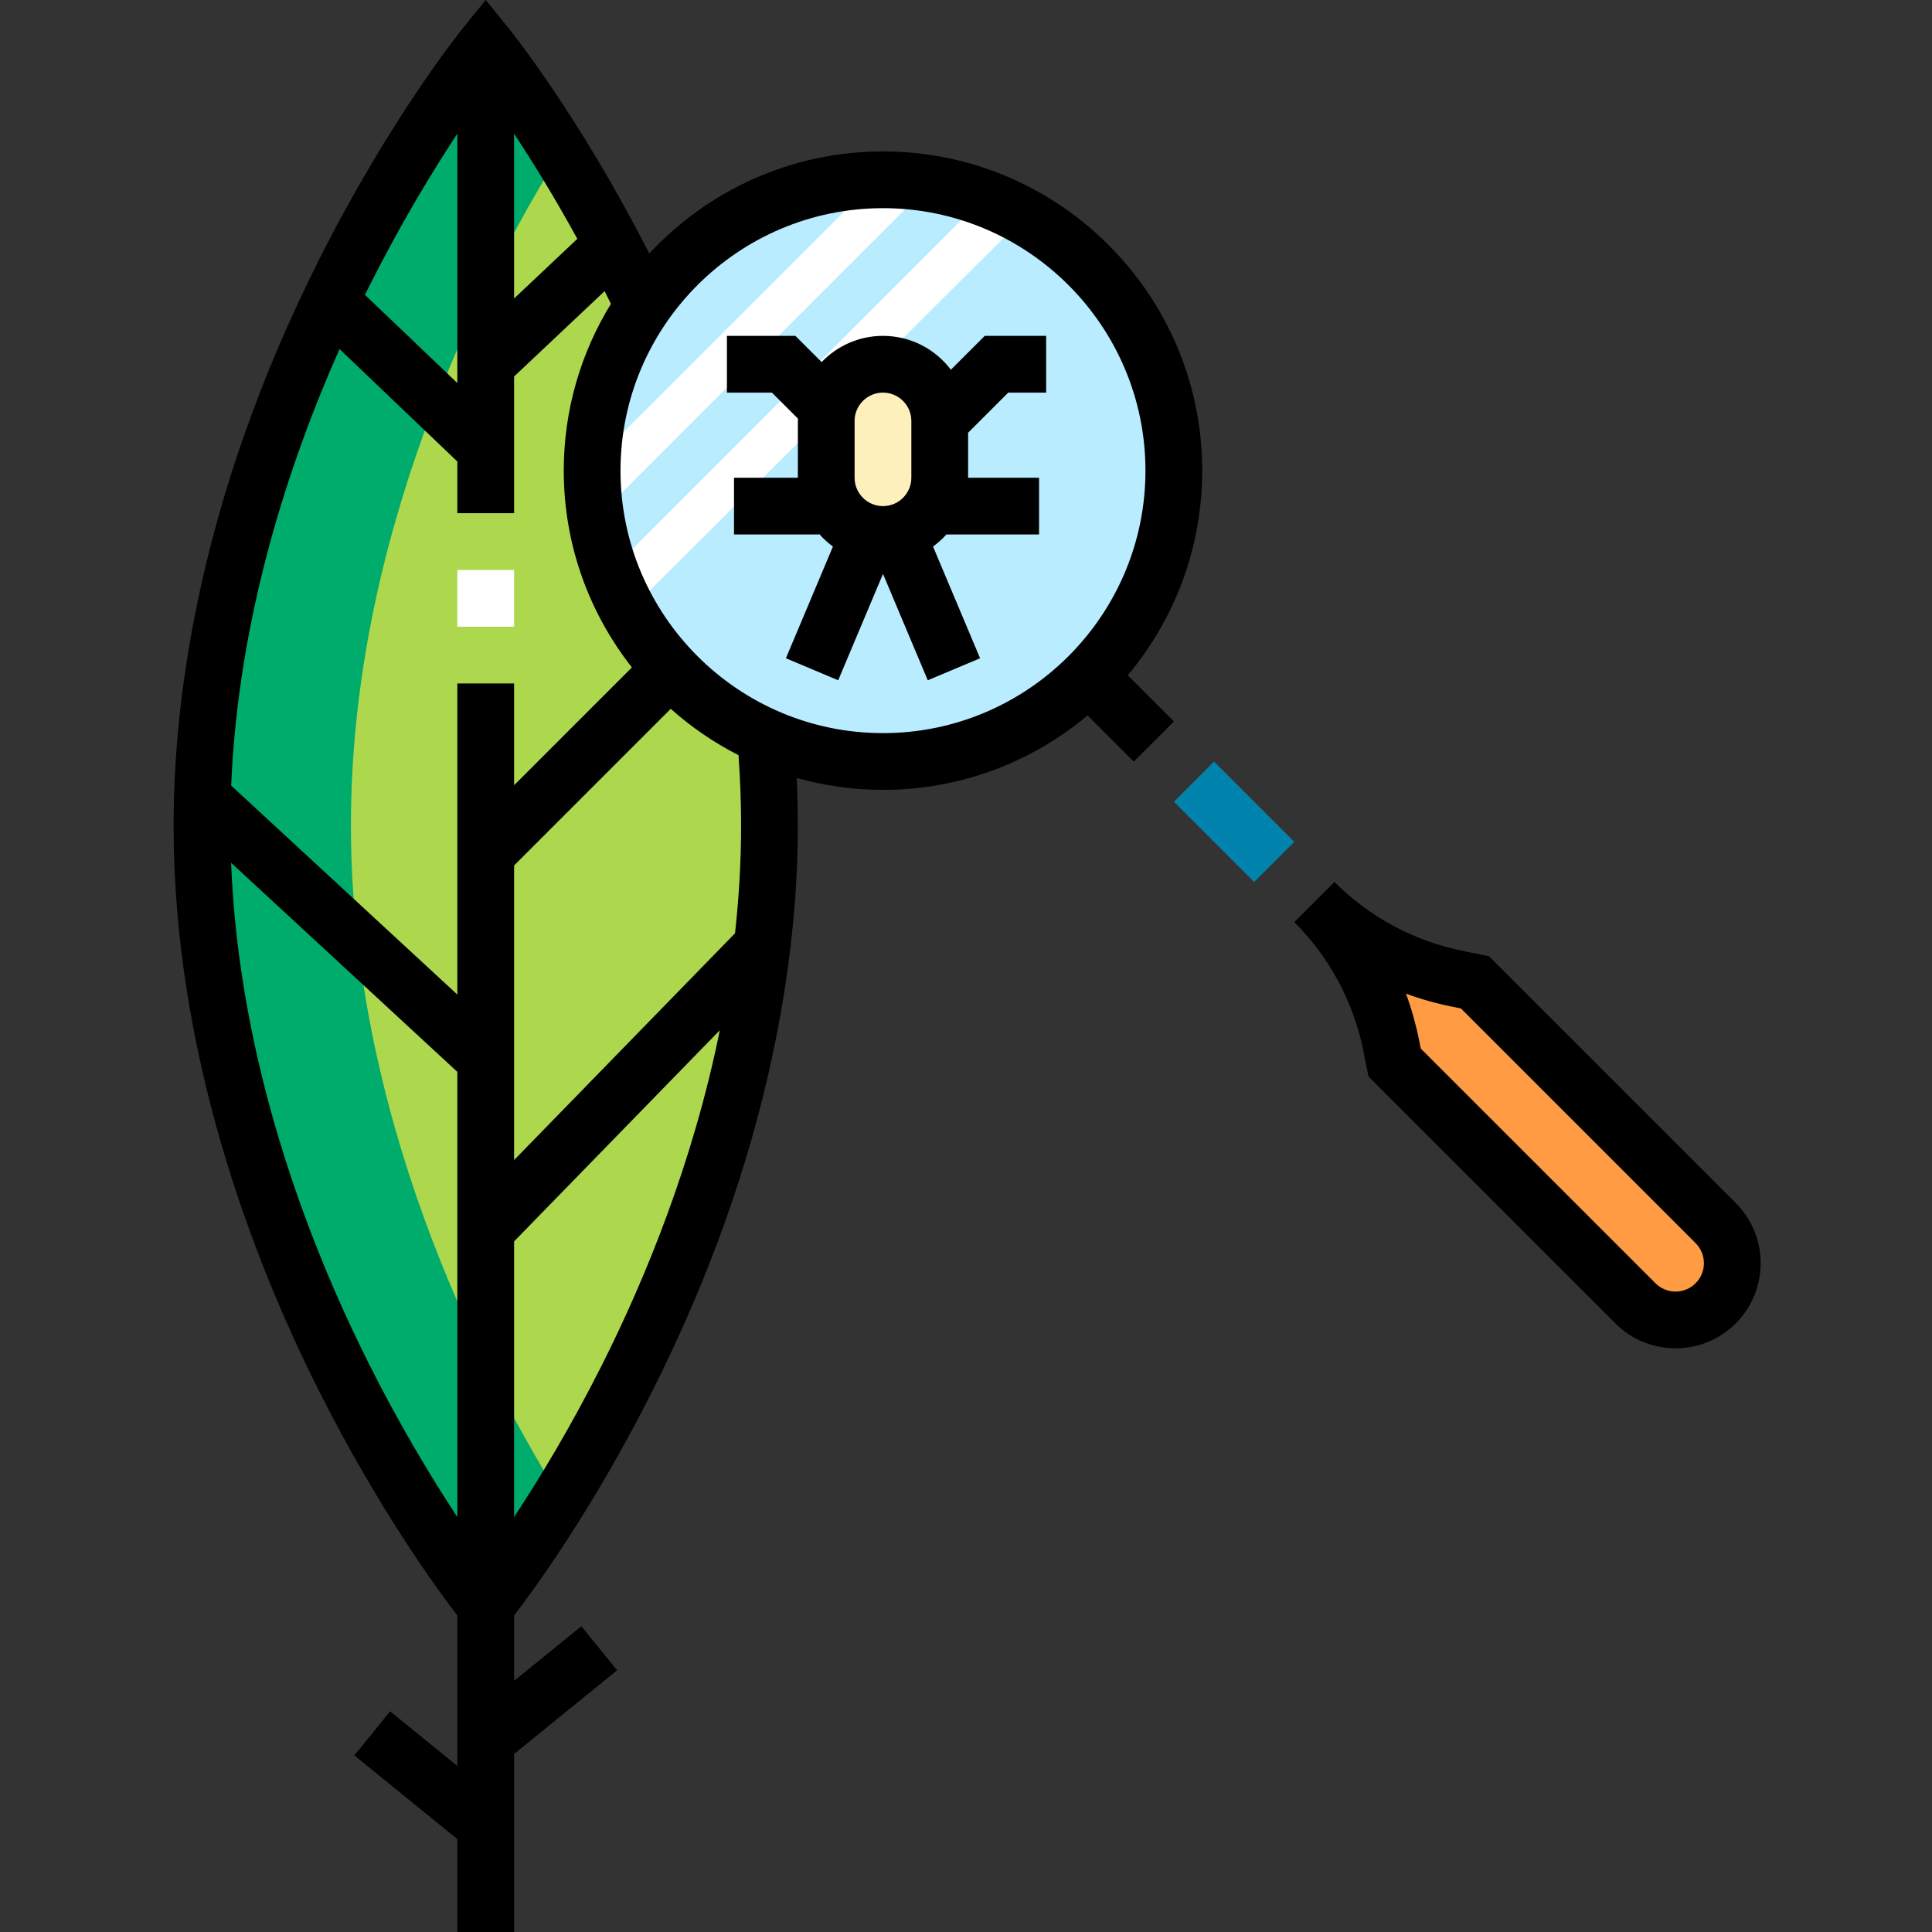
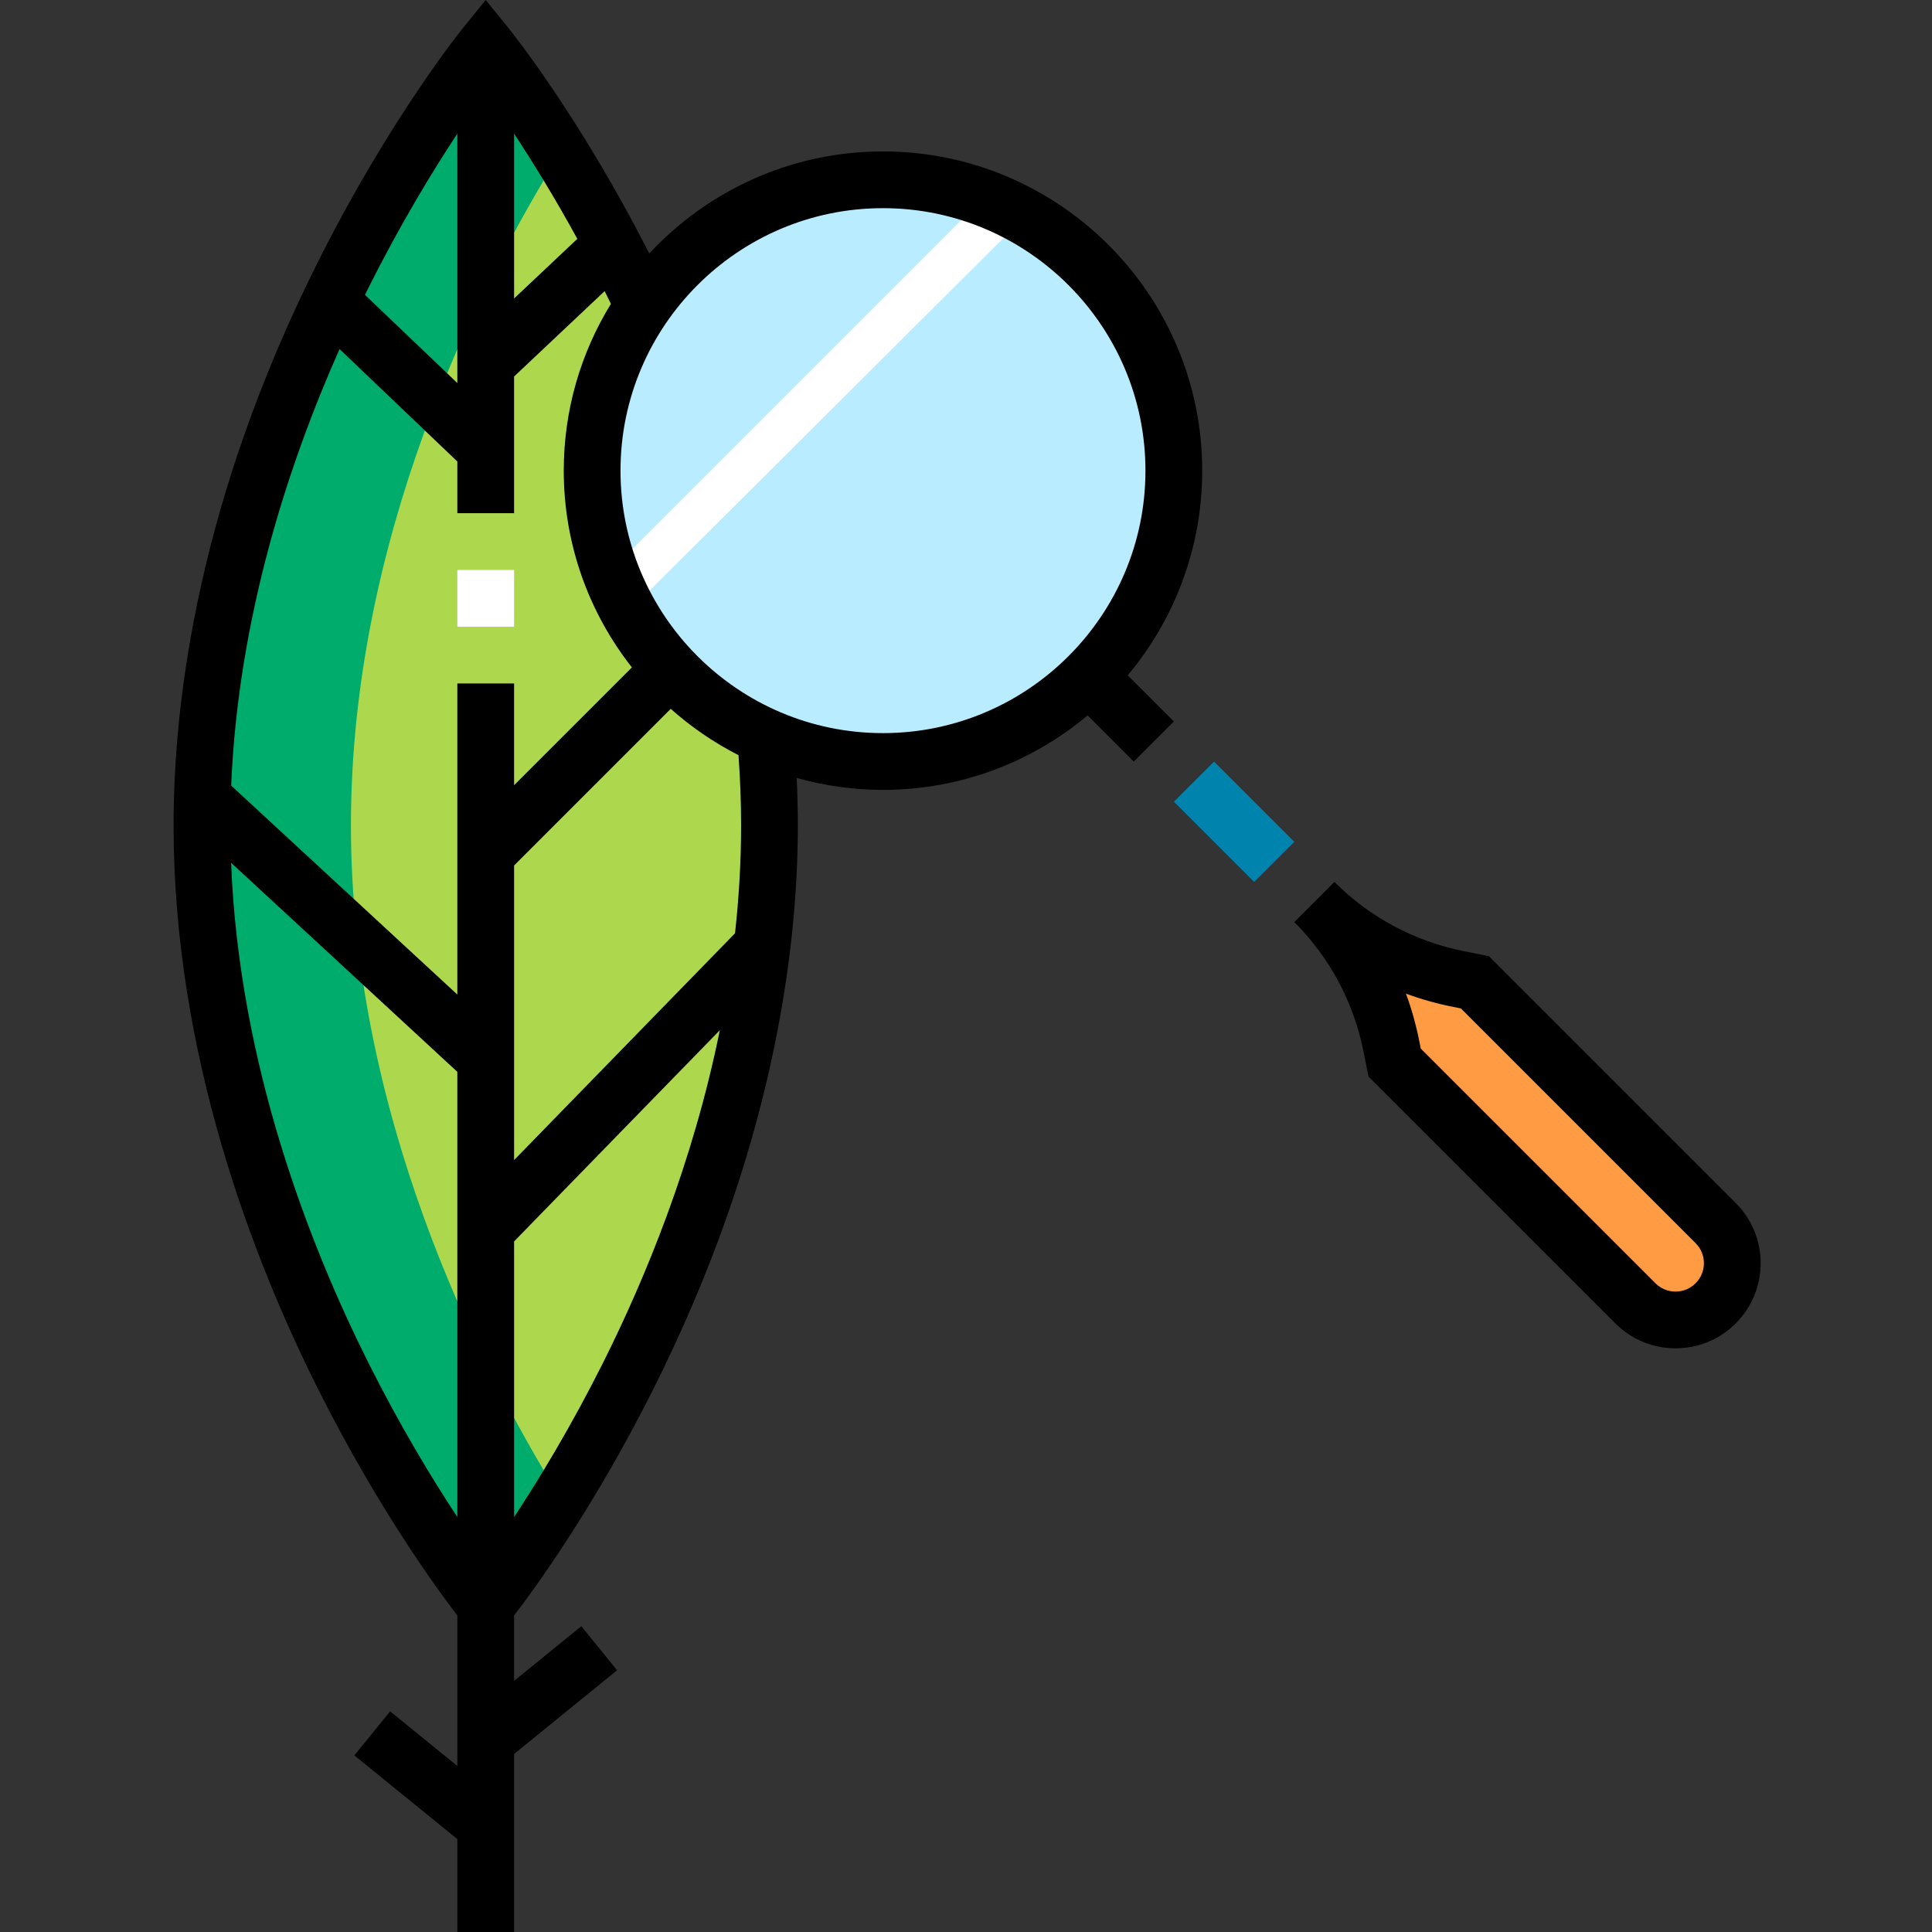
<svg xmlns="http://www.w3.org/2000/svg" height="512pt" viewBox="-46 0 512 512.001" width="512pt">
  <rect x="-46" y="0" width="512" height="512.001" fill="#333333" stroke="none" />
  <path d="m302.32 239.051c10.402 10.398 17.492 23.648 20.379 38.07l.891 4.465 63.809 63.809c5.875 5.875 15.398 5.875 21.27 0 5.875-5.871 5.875-15.395 0-21.266l-63.809-63.809-4.465-.895c-14.426-2.887-27.672-9.977-38.074-20.375zm0 0" fill="#ff9c43" />
  <path d="m156.957 196.164c.625 7.41.961 14.938.961 22.559 0 114.211-75.199 206.797-75.199 206.797s-75.199-92.586-75.199-206.797c0-114.211 75.199-206.797 75.199-206.797s21.395 26.344 41.359 68.258" fill="#add84e" />
  <path d="m265.078 124.727c0 42.57-34.512 77.078-77.082 77.078-42.566 0-77.078-34.508-77.078-77.078 0-42.57 34.512-77.078 77.078-77.078 42.57 0 77.082 34.508 77.082 77.078zm0 0" fill="#b9ecff" />
  <path d="m47 218.723c0-75.867 33.18-142.184 55.461-178.164-11.262-18.188-19.742-28.633-19.742-28.633s-75.199 92.586-75.199 206.797c0 114.211 75.199 206.797 75.199 206.797s8.48-10.445 19.742-28.629c-22.281-35.984-55.461-102.297-55.461-178.168zm0 0" fill="#00ac6b" />
-   <path d="m120.32 162.324-1.945-13.613 95.684-95.684 7.977 7.977zm0 0" fill="#fff" />
-   <path d="m109.496 139.828-2.336-13.223 82.719-82.719 15.297.258zm0 0" fill="#fff" />
-   <path d="m187.996 141.645c-8.305 0-15.039-6.734-15.039-15.039v-15.039c0-8.305 6.734-15.039 15.039-15.039 8.309 0 15.043 6.734 15.043 15.039v15.039c0 8.305-6.734 15.039-15.043 15.039zm0 0" fill="#fef0bd" />
+   <path d="m120.32 162.324-1.945-13.613 95.684-95.684 7.977 7.977z" fill="#fff" />
  <path d="m75.199 151.047h15.039v15.039h-15.039zm0 0" fill="#fff" />
  <path d="m272.598 124.727c0-46.648-37.953-84.598-84.602-84.598-24.441 0-46.48 10.43-61.938 27.059-18.566-36.508-36.676-58.984-37.5-60l-5.84-7.188-5.836 7.188c-.789.969-19.531 24.215-38.484 61.934-31.734 63.176-38.398 116.227-38.398 149.602 0 60.473 20.883 114.734 38.398 149.605 15.926 31.699 31.699 53.164 36.801 59.793v39.879l-17.816-14.477-9.484 11.676 27.301 22.184v24.617h15.039v-47.18l27.301-22.184-9.484-11.672-17.816 14.477v-17.32c5.102-6.625 20.875-28.094 36.797-59.793 31.738-63.176 38.402-116.227 38.402-149.605 0-4.148-.109-8.348-.305-12.562 7.277 2.047 14.941 3.164 22.863 3.164 20.621 0 39.535-7.426 54.23-19.73l12.234 12.234 10.637-10.633-12.238-12.238c12.312-14.695 19.738-33.609 19.738-54.23zm-182.359-89.305c4.883 7.41 10.703 16.82 16.758 27.879l-16.758 15.801zm-38.574 40.801c8.395-16.754 16.84-30.652 23.535-40.805v66.094l-24.484-23.371c.316-.641.633-1.289.949-1.918zm0 285c-15.738-31.402-34.316-79.176-36.422-132.57l59.957 55.402v117.977c-6.695-10.152-15.141-24.051-23.535-40.809zm23.535-180.098v82.449l-59.938-55.383c1.863-44.625 15.203-85.277 28.715-115.691l31.223 29.805v13.699h15.039v-36.23l23.996-22.625c.555 1.117 1.109 2.238 1.664 3.379-7.922 12.871-12.5 28.008-12.5 44.199 0 19.664 6.762 37.766 18.059 52.145l-31.219 31.219v-26.965zm38.574 180.098c-8.395 16.758-16.844 30.656-23.535 40.809v-73.043l54.52-55.969c-7.113 35.121-19.766 65.824-30.984 88.203zm35.012-113.895-58.547 60.105v-78.074l41.512-41.512c5.41 4.824 11.445 8.957 17.961 12.281.445 6.234.688 12.473.688 18.594 0 9.719-.582 19.27-1.613 28.605zm39.211-53.043c-38.355 0-69.559-31.203-69.559-69.559 0-38.355 31.203-69.559 69.559-69.559 38.355 0 69.559 31.203 69.559 69.559 0 38.355-31.203 69.559-69.559 69.559zm0 0" />
  <path d="m275.738 201.824 21.27 21.27-10.637 10.633-21.27-21.27zm0 0" fill="#0083ad" />
  <path d="m398.031 357.32c-6.023 0-11.688-2.348-15.949-6.605l-65.418-65.418-1.34-6.699c-2.605-13.012-8.938-24.852-18.32-34.23l10.633-10.637c9.383 9.383 21.223 15.719 34.234 18.32l6.695 1.34 65.418 65.418c4.262 4.262 6.609 9.926 6.609 15.953 0 6.027-2.348 11.691-6.609 15.953-4.262 4.262-9.926 6.605-15.953 6.605zm-67.516-79.438 62.199 62.195c1.422 1.422 3.309 2.203 5.316 2.203 2.012 0 3.898-.781 5.32-2.203 1.418-1.418 2.203-3.309 2.203-5.316 0-2.008-.785-3.895-2.203-5.316l-62.199-62.199-2.234-.449c-4.219-.84-8.336-2.004-12.324-3.477 1.469 3.988 2.633 8.105 3.477 12.328zm0 0" />
-   <path d="m221.191 104.047h10.047v-15.039h-16.273l-8.973 8.969c-4.121-5.445-10.652-8.969-17.992-8.969-6.383 0-12.152 2.668-16.262 6.945l-6.945-6.945h-18.152v15.039h11.926l6.891 6.891c-.008.211-.016.418-.016.629v15.039h-16.922v15.039h22.559v-.141c1.094 1.238 2.32 2.359 3.656 3.336l-12.465 29.605 13.859 5.836 11.871-28.188 11.867 28.188 13.863-5.836-12.469-29.605c1.289-.941 2.473-2.012 3.535-3.195h24.562v-15.039h-18.801v-11.926zm-33.195 0c4.148 0 7.52 3.371 7.52 7.52v15.039c0 4.148-3.371 7.52-7.52 7.52-4.145 0-7.52-3.371-7.52-7.52v-15.039c0-4.148 3.375-7.52 7.52-7.52zm0 0" />
</svg>